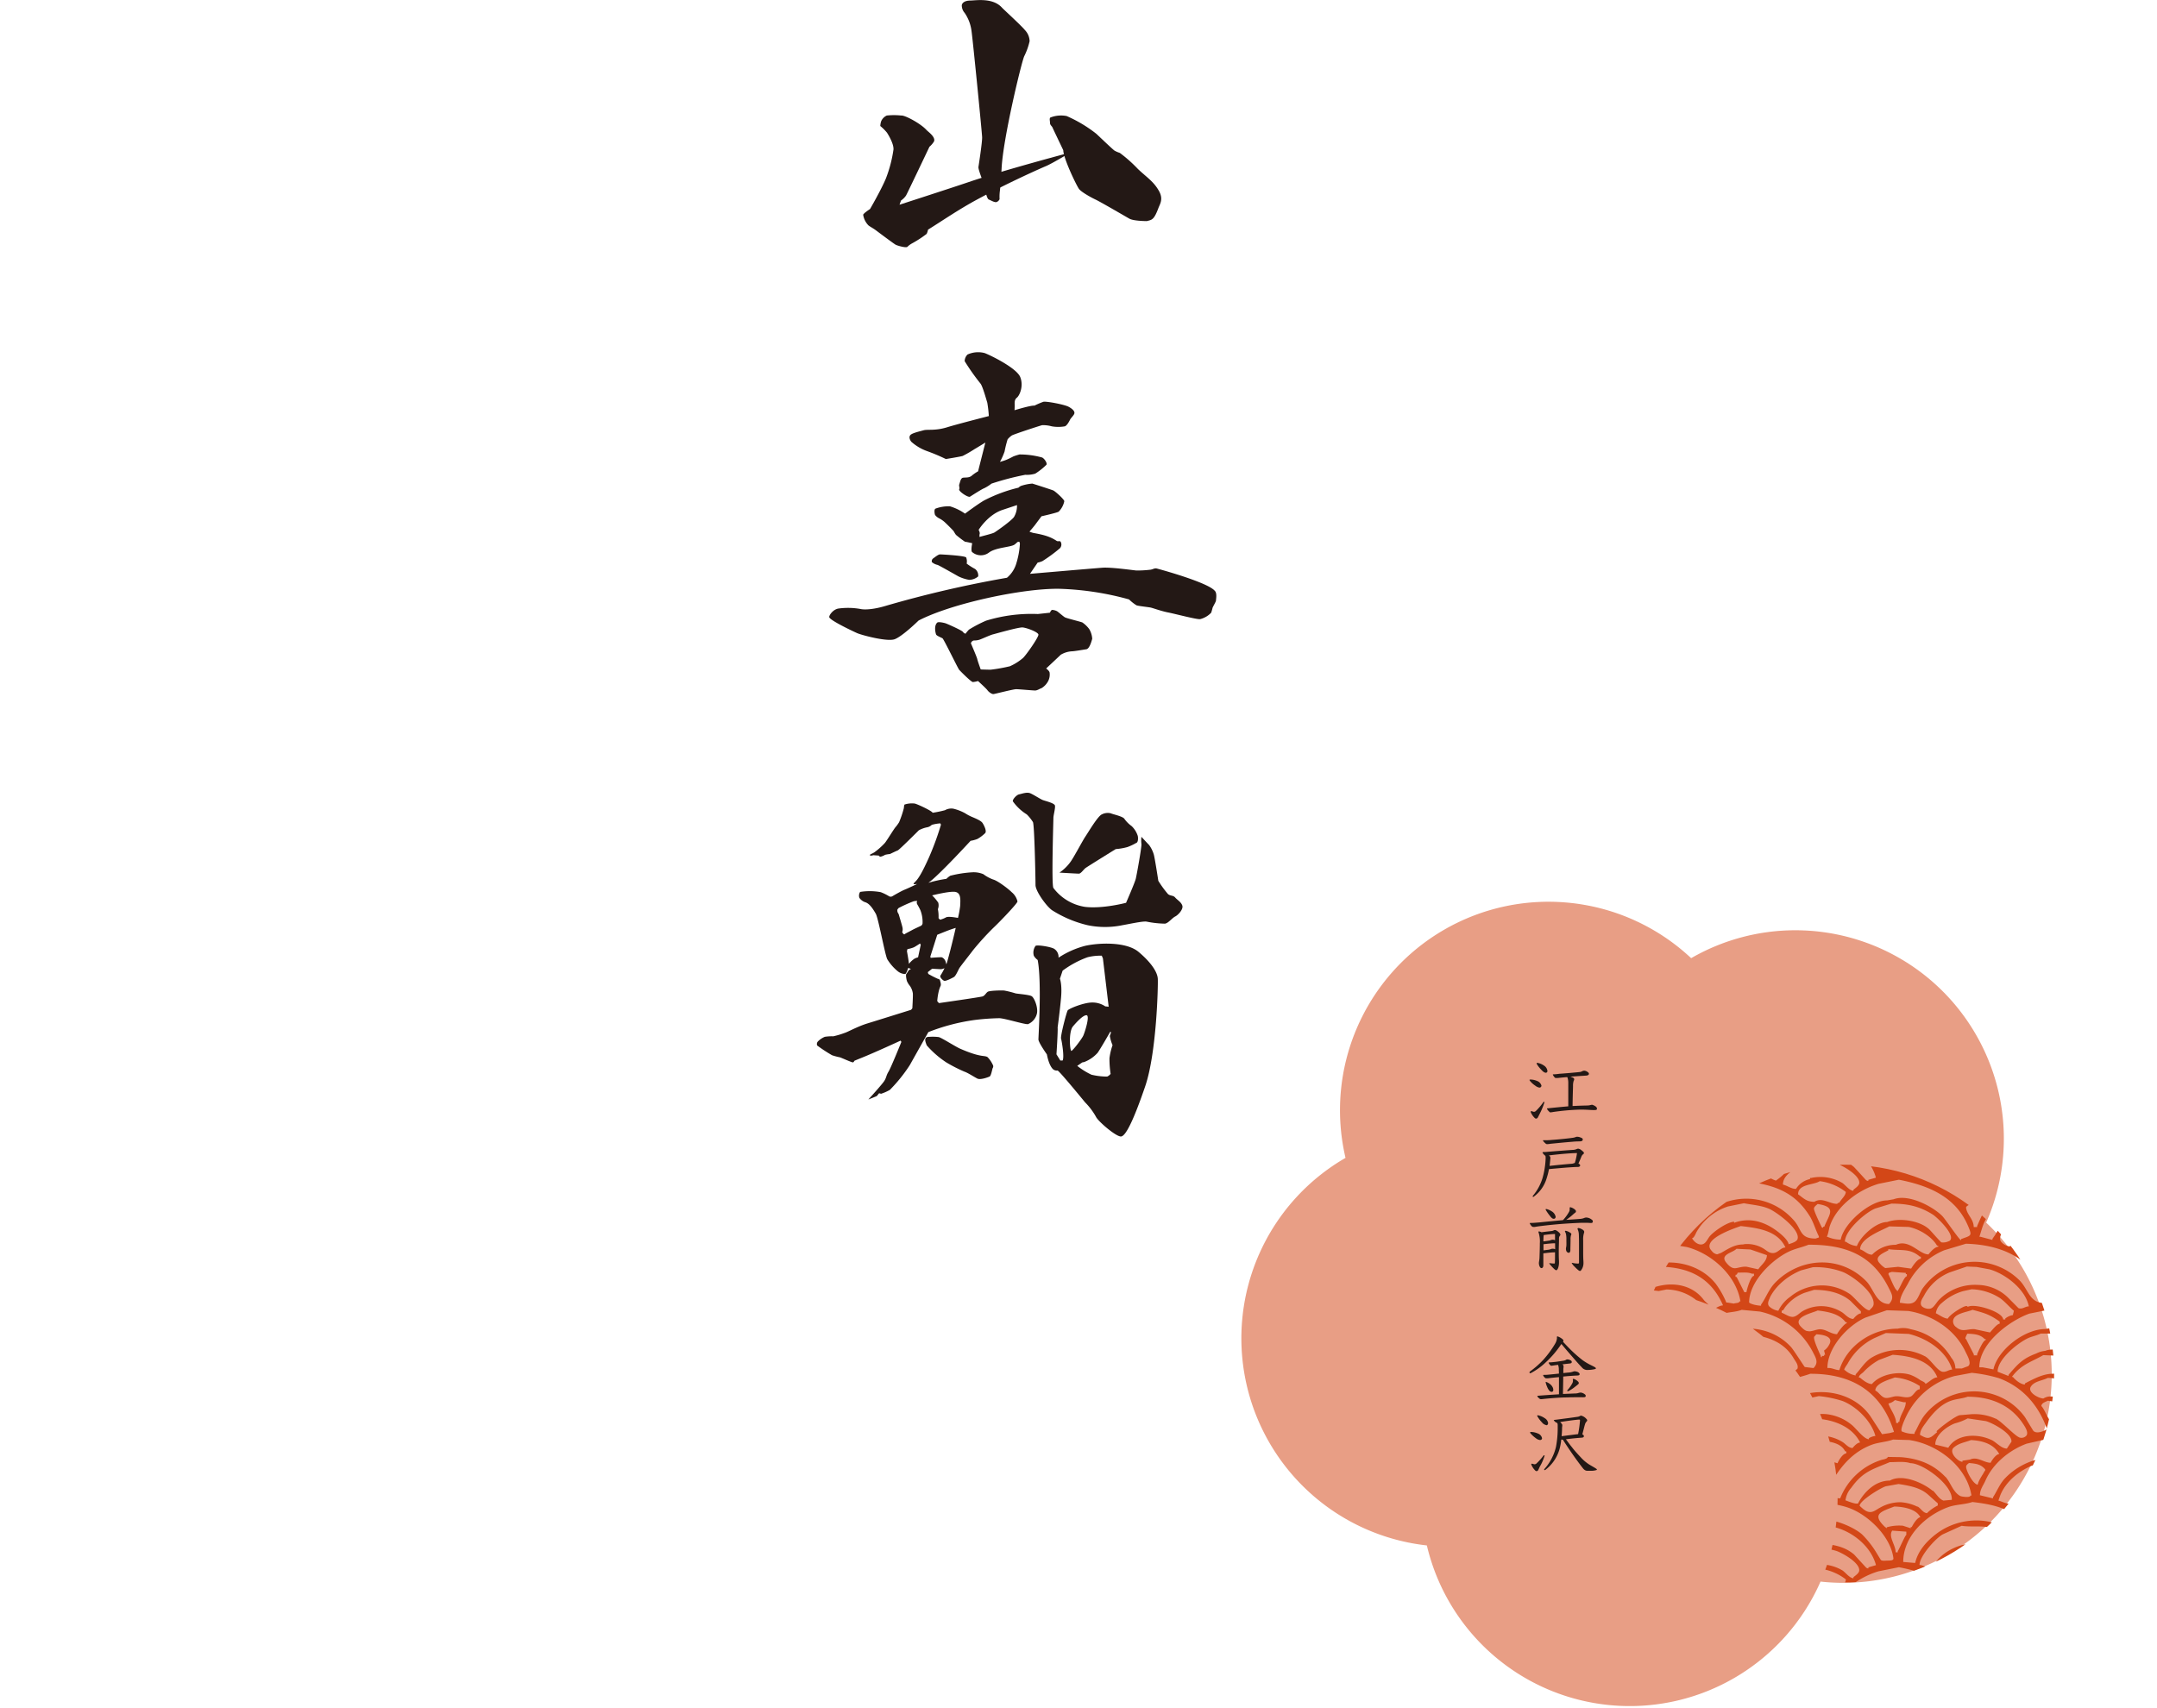
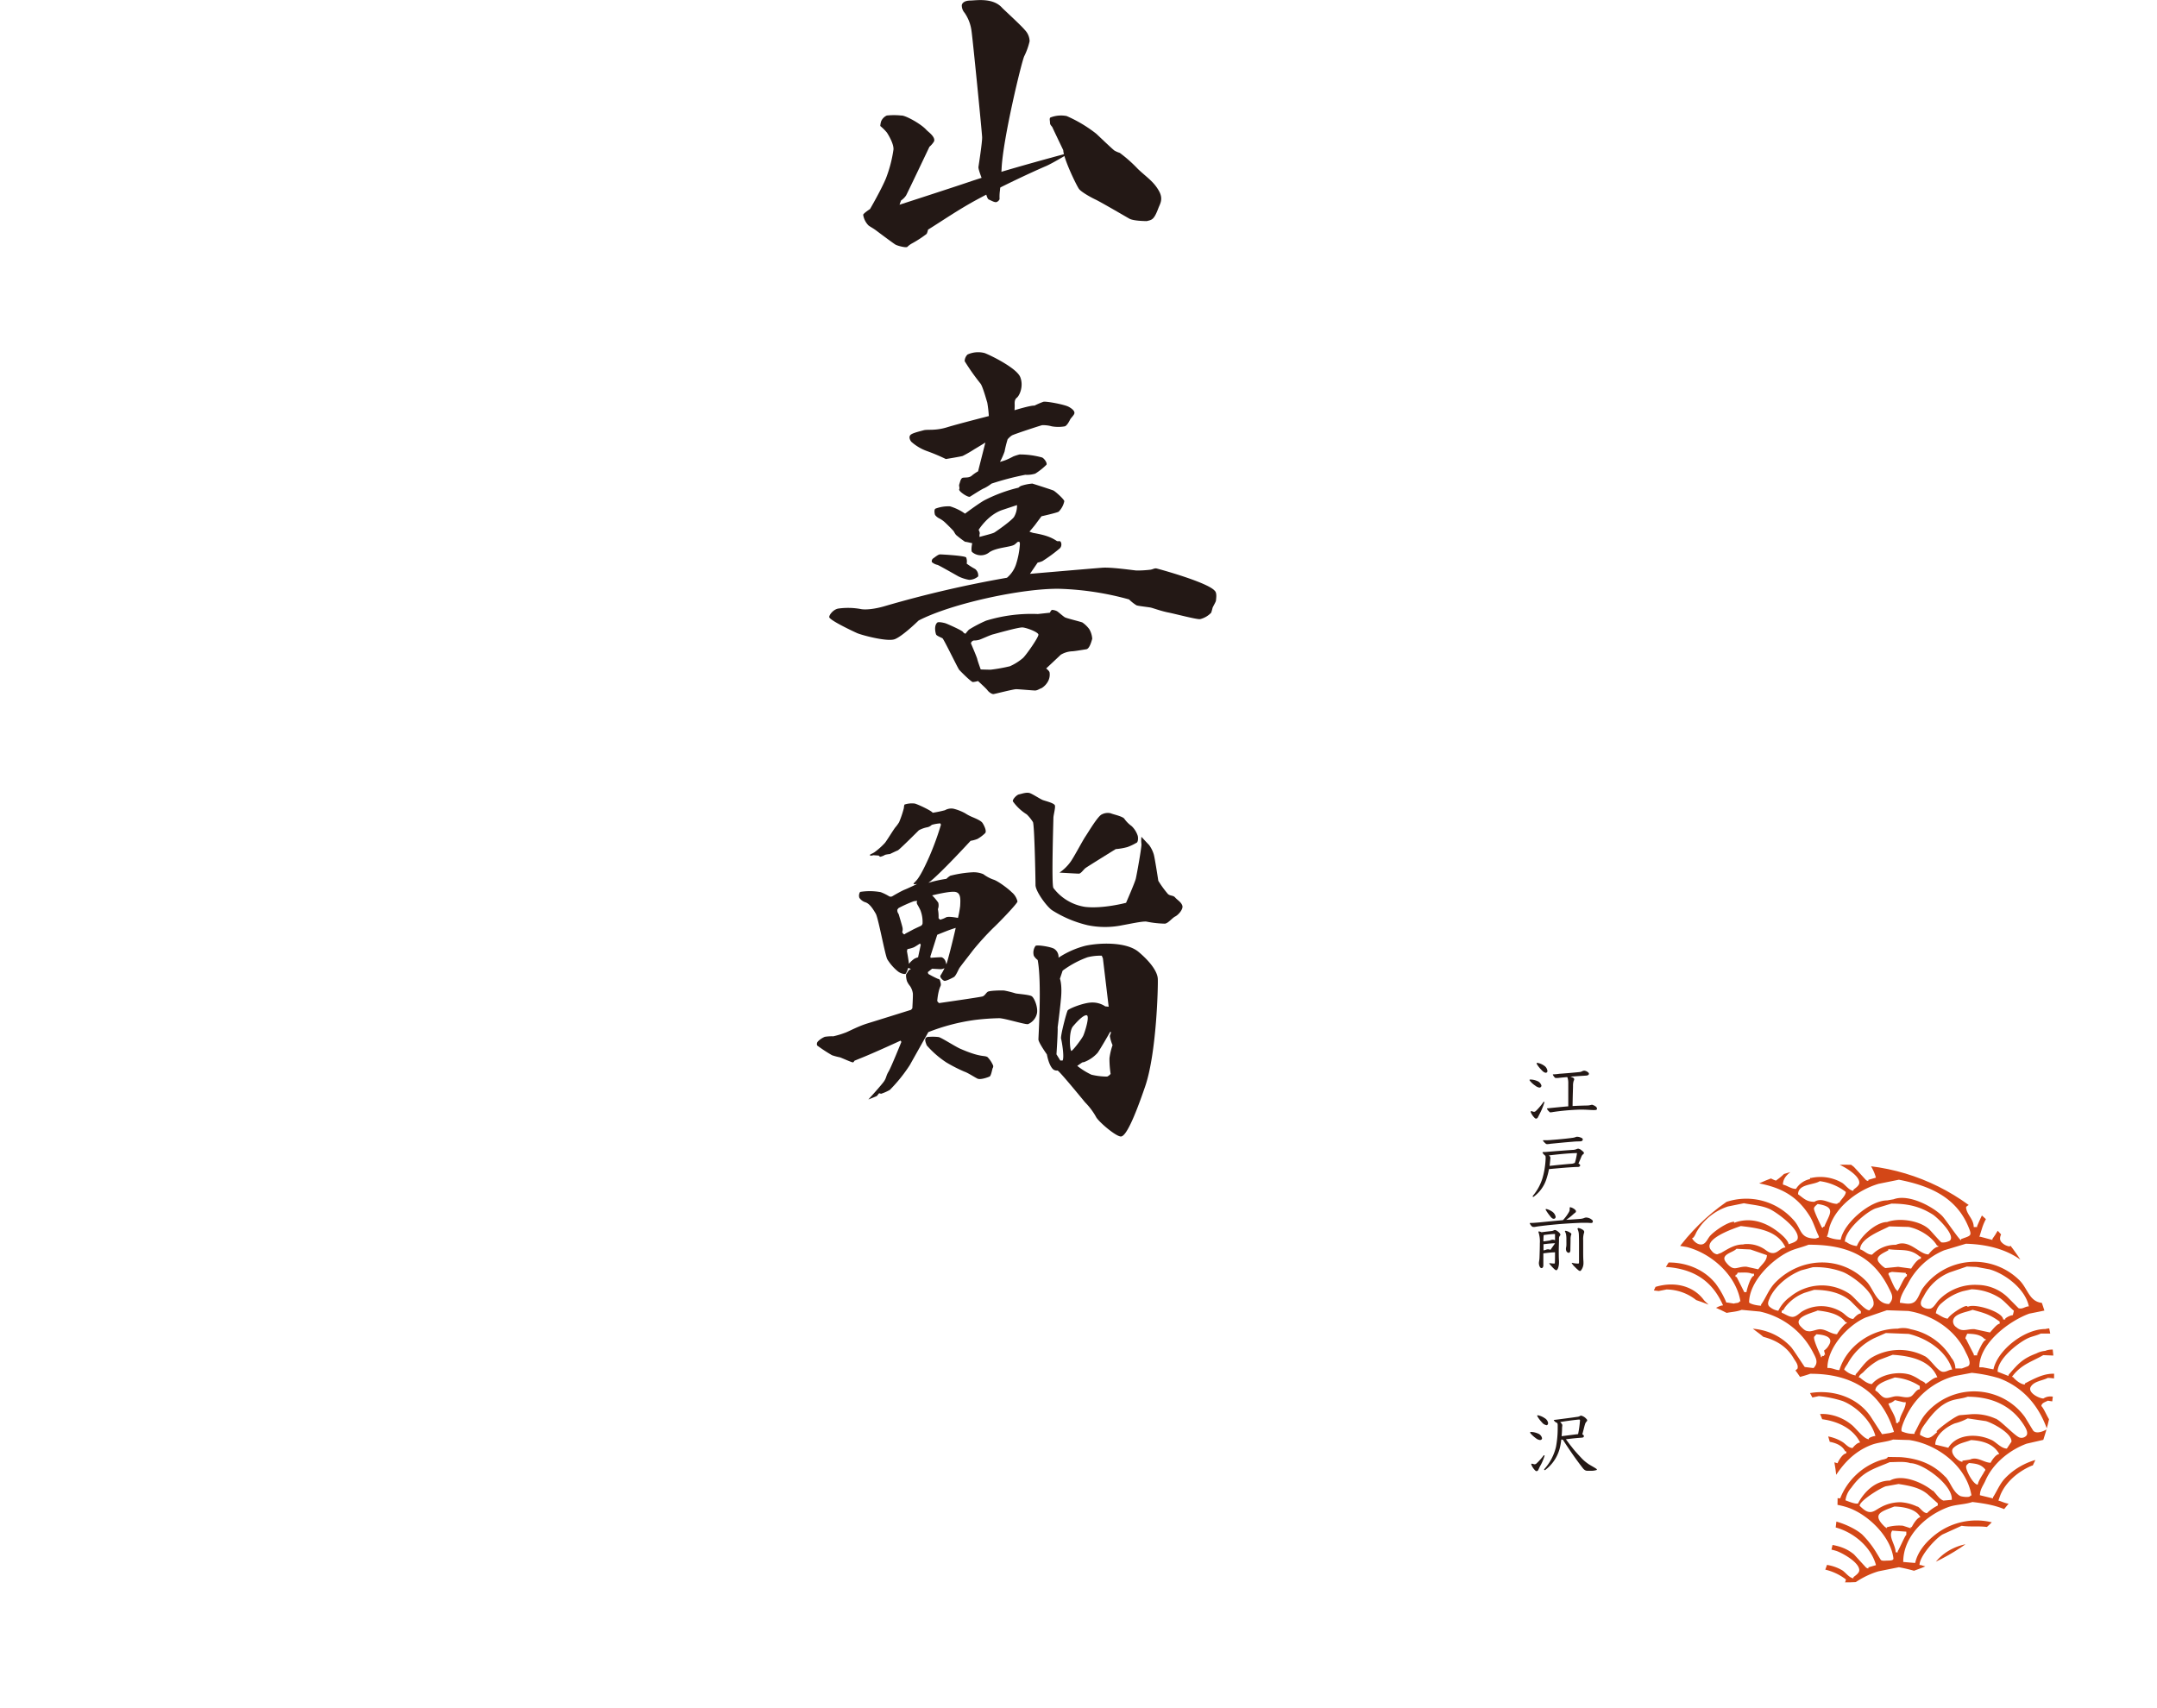
<svg xmlns="http://www.w3.org/2000/svg" viewBox="0 0 627.95 497.24">
  <defs>
    <style>.cls-1{fill:none;}.cls-2{fill:#e07e5c;opacity:0.75;}.cls-3{clip-path:url(#clip-path);}.cls-4{fill:#d34717;}.cls-5{fill:#231815;}</style>
    <clipPath id="clip-path">
      <path class="cls-1" d="M598,400a60.82,60.82,0,0,1-68,60.34s12.55-24.13-2.25-53.16-46.27-31.42-46.27-31.42A60.76,60.76,0,0,1,598,400Z" />
    </clipPath>
  </defs>
  <g id="レイヤー_2" data-name="レイヤー 2">
    <g id="レイヤー_1-2" data-name="レイヤー 1">
-       <path class="cls-2" d="M575.22,301.22A60.68,60.68,0,0,0,492.33,279l0,0v0a60.7,60.7,0,0,0-100.62,58.15A60.68,60.68,0,0,0,415.39,450,60.68,60.68,0,0,0,530,460.53,60.7,60.7,0,0,0,578.22,356,60.6,60.6,0,0,0,575.22,301.22Z" />
      <g class="cls-3">
        <path class="cls-4" d="M446.09,315V497.24H628V315Zm167.1,84.27c-1,0-2.07.51-3,.14-1.45-.62-2.36-2.43-3.52-3.45-2-1.71-8.44-3.88-11.24-2.62a7,7,0,0,0-2.61.76c-4,1.5-5.3,3-8.1,6.24,0,.11,0,.21,0,.32l-3.17-1.25c0-3.66,5.67-8.16,8.58-9.63,1.24-.64,2.76-.86,4-1.48,3.12,0,6.08-.05,8.74.85a18.44,18.44,0,0,1,10.25,9.17c.32,0,.22.09,0,.31ZM556.25,445l-2.27-.74a12.92,12.92,0,0,0-4.68.45V445l-.56-.4c-4-3.8-1-4.47,2.74-5.93,2.68.07,6.36.7,7.59,3.13-.91,0-2.2,2.17-2.51,2.85h-.31Zm-3.76,7h-.63c0-2.17-2.2-4.54-1-6.31l4.11.3v.95c-.29,0-2,4-2.5,4.75Zm5.74-13.27a13.13,13.13,0,0,0-4.9-1.31,11.84,11.84,0,0,0-5.87,1.5c-1,.49-2,1.46-3.19,1.35s-2.1-1.11-2.89-1.8c0-1.53,6.29-5.34,7.65-5.7,1.23-.21,2.45-.44,3.68-.66,3,.47,6.1,1,8.42,2.94,1,.9,2,1.8,3,2.69v.63a12.53,12.53,0,0,0-3.15,2.23C559.82,440.52,559.14,439.14,558.23,438.65Zm4.44-4.61c-2.74-2.31-8.82-5.08-12.49-3-4.11,0-7.28,3.09-9.12,6.36,0,1-3.35-.48-3.8-.61a6.75,6.75,0,0,1,1.67-3.64c3.43-4.8,6.2-5.36,11.23-7.48,2,0,4.28-.28,6,.3,3.69,0,12.43,6.43,12.05,10.67l-2.4.22C564.55,436.58,563.63,434.85,562.67,434Zm3.67-4.08c-3.52-3.72-7.85-5.35-13-5.75l-3.78-.06c0,.55-1.42.74-1.91.89a19.1,19.1,0,0,0-11.93,11.17,11.27,11.27,0,0,1-4.11-.93h-.31c0-.09,0-.2,0-.31.65,0,1.16-2.08,1.45-2.6,2.82-5.17,6.47-9.64,12.15-11.76,2-.74,4.23-.79,6.22-1.52l4.71.14c8.17,1.18,16.72,7.63,18.11,16.17h-.32c0,.7-2.58.34-3,.1C568.48,434.38,567.84,431.56,566.34,430Zm-54.48-22.69c-1.84,0-3.5-1.25-5.36-.29l-2.21.32H504c0-1.23-2-2.11-2.54-3.15l1.91-1.55c.94-.44,1.88-.87,2.81-1.32,1.77,0,8.22.72,8.23,2.81,0,.83-2,2.18-2.52,2.85Zm-5,.66,2.84.61h.63c0,.32,0,.63,0,.95-.84,0-1.25,3.37-2.54,3.64-.6.11-1.89-3-2.2-3.62C504.73,409.51,506.54,408.13,506.82,407.93Zm13-5.53c2.26-1.24,4.68-1.56,7.13-2.46,12.55-.06,20.91,5.56,24.39,16.94l-1.26.32-2.21.33-3.35-5.17c-5.93-8.68-19.79-9.42-27.09-2a21.79,21.79,0,0,0-4.3,6.42c0,.87-3.23.62-4.1.65C509,411.13,514.77,405.17,519.86,402.4Zm-7.17-22.29c-.86,0-2.9-.35-3.48-.93,0-6,6.47-12.31,11.41-14.74,1.92-.95,3.87-1.27,5.88-2.08,10.94-.05,18.56,3.1,23.28,12.43.94,1.87,1.79,3.08.16,4.83-3.75,0-4.46-4.43-6.63-6.64-7.42-7.59-19.1-7.06-26.4.31-2,2-2.7,4.38-4.23,6.51C512.68,379.9,512.69,380,512.69,380.11ZM506.79,357c5,.59,10.74,1.3,13,6.25-1.46,0-2.19,1.69-3.77,1.62-1.16-.06-1.8-.83-2.69-1.35a9.13,9.13,0,0,0-5.51-1.25l-.35.09c-2.55,0-4.43,1.32-6.4,2.44l-1.17.44a2.4,2.4,0,0,1-1.57-1C495,360.89,505.07,357.61,506.79,357Zm-9.16,3.13c-.57.72-1,1.9-2,2.18-1.25.33-2.52-.8-3.05-1.77.59,0,1.08-1.38,1.34-1.85a16.37,16.37,0,0,1,9.14-7.39l4.63-.94c2.65.51,5.18.64,7.51,1.7,2,.92,9,5.93,8.1,8.75-.29.83-1.87,1.23-2.61,1.49,0-.79-1.29-2.1-1.84-2.59-3.8-3.42-8.74-5.62-14-3.65,0-.1,0-.21,0-.31C503,355.74,498.81,358.58,497.63,360.12ZM502,366.3c.2-1.31,2.73-1.77,3.53-2.68,1.35.08,2.71.14,4.06.2l4.79,1.66c0,1.76-1.63,2.78-2.51,4.12l-3.48-.77c-2.76-.08-3.45,1.53-5.59-.88C502.45,367.54,501.92,366.92,502,366.3Zm3.25,4.9c.46,0,.44-.23.63-.63,1.31,0,3-.19,4.11.3h.63v.64c-.93,0-2.05,3.82-2.19,4.74h-.63c-.74-1.47-1.48-2.95-2.23-4.41C505.07,371.84,505.27,371.64,505.27,371.2Zm34.31-24.47c-1.14,0-2.37-1.76-3.3-2.33a12.57,12.57,0,0,0-9-1.4h-.32v.32a6.38,6.38,0,0,0-4.09,2.86c-1.43,0-2.48-.95-3.8-1.25,0-4,6.47-5.75,9.13-7a19.37,19.37,0,0,1,6.53.87c1.65.59,6.71,3.34,6.57,5.66-.06.81-1.12,1.48-1.69,1.95Zm-9.8-2.8a15.71,15.71,0,0,1,7.59,3.13c0,1.09-1.45,2.23-1.88,3.16-.42,0-.44.09-.63.32-2.28,0-4.33-2-6.64-.6-2.3,0-3.08-1-4.74-2.19C523.46,344.7,528,345.1,529.78,343.93Zm-1.69,8c.08-.6.65-.94,1.08-1.35,5.69.88,3.39,3,1.93,6.62h-.32c0,.11,0,.21,0,.32l-.4-.14C530,356.61,528,352.56,528.09,351.92Zm69.73,24.54h-1c0-2.2-2.67-3.7-1.61-6l4.42,0v.32H600c0,1.16-1.86,3.59-2.19,5.06C597.81,376.05,597.81,376.25,597.82,376.46Zm-.06-7.68c-1.44-.12-3.11,1-4.46.28l-2.48-2c0-1.81,3.23-2.71,4.41-3.49,3.47.32,5.73.59,8.53,2.17,0,1.46-2,2.56-2.51,3.8Zm-1.32-6.57c-2.22.42-6.65,3.17-8.41,2.45-.54-.37-1.1-.73-1.64-1.09h-.32v-.63s3.37-3.3,3.9-3.62c1.81-1.15,3.73-1.58,5.74-2.38l.12-.05,4,.22c3.77.58,6,2.88,8.92,5.09,0,.62-.46,1-.87,1.36a4.24,4.24,0,0,1-1.78,1.12,2.77,2.77,0,0,1-2-.35C601.91,363.05,599.45,361.62,596.44,362.21Zm9.46-4.67c-7.64-4.61-16.43-1.83-20.78,5.4a3.94,3.94,0,0,1-2.33-1.16c-1-.95-.31-2.28.24-3.17a16.4,16.4,0,0,1,9-7.27l4.38-1.08c6,.54,13,2.62,15.82,8.45.33.69.92,1.69.24,2.43-1,1.05-2.07.54-3-.3ZM592,370.47c.79,1.36,1.58,2.73,2.37,4.08s1.86,3.26.76,4.86c-4.46,0-4.64-4.22-7.41-6.8A18.59,18.59,0,0,0,559.84,375c-.88,1.13-1.4,3.41-2.63,4.18s-2.83.28-4.11.16c0-1.88,1.47-4,2.31-5.5A21,21,0,0,1,566,364.05l6.32-1.9C579.9,362.35,587.39,364.55,592,370.47Zm-8.22,13.73h-.63c0-2.16-8-4.7-10.12-3.74h-.32c0-.93-4.9,2.06-5.66,3.49-1.09,0-2.53-1.11-3.48-1.56a4.62,4.62,0,0,1,1.75-3,15.83,15.83,0,0,1,6.08-3.41l2.55-.57a16.1,16.1,0,0,1,8.41,2.65c1.46,1.08,2.55,2.45,3.93,3.61-.09.42-.2.83-.3,1.26a4.73,4.73,0,0,0-2.21,1Zm-8.16,10.46h-1v-.32s-2-3.84-2.23-4.41c-.56,0,.16-1.15.31-1.58,1.9.05,3.83.18,5.06,1.56.41,0,.31-.11.32.31-.76,0-2.18,3.42-2.51,4.12Zm-23,19.69H552c0-1.93-1.68-3.94-2.24-5.67a3.92,3.92,0,0,0,1.89-1c.85.22,1.69.42,2.53.62h.63c0,2-1.69,3.59-1.86,5.69h-.32Zm-.66-7.79c-1.12.06-2.49.84-3.53.34s-1.49-1.53-2.48-2c0-2.18,4.24-3.22,5.66-3.81a15.74,15.74,0,0,1,7.28,2.49v.95c-1.08,0-1.77,1.77-2.69,2.14C554.82,407.2,553.45,406.48,552,406.56Zm4-6.3c-3.59-1.08-8.72,0-11,2.75-1.2,0-2.63-1.15-3.48-1.87h-.32c0-.71.82-1.16,1.28-1.57A18.29,18.29,0,0,1,547,396l4-1.51c5.06.32,11,1.55,13,6.57-1.17,0-2.43,1.44-3.47,1.91,0-.49-1.12-.87-1.49-1.1A12.63,12.63,0,0,0,556,400.26Zm4.35-5.38a15.88,15.88,0,0,0-15.53.48c-1.93,1.25-3.07,3.23-4.56,4.83v.32a6.31,6.31,0,0,1-3.16-1.57c-.57,0,.63-1.5.86-1.93a17.65,17.65,0,0,1,7.73-7.37l3.36-1.49,6.65.26c5.27,1.25,11,4.92,12.66,10.39-1,0-1.69.79-2.8.63C564,399.2,562,395.74,560.34,394.88Zm7.86.63a17.78,17.78,0,0,0-11.88-8.45,7,7,0,0,0-3.81-.18c-7.62,0-14.86,5.06-17,12.07-1.17,0-2.1-.72-3.48-.61,0-5.95,5.89-12.4,11.09-14.69l6.2-2.13,6.26.21c7,1.13,13.62,5.39,16.67,11.92.35.76,2,3.49.66,4.18l-1.72.64h-1.9A4.9,4.9,0,0,0,568.2,395.51Zm-18.44-31.46v-.32c3.78.52,6.26-.34,9.17,2.18h.31c0,.21,0,.42,0,.62-1,0-2.37,2.11-2.83,2.86l-3.79-.52-3.74.37a6,6,0,0,1-1.63-1.4C545.38,365.91,548.33,364.86,549.76,364.05ZM545,365.34c-1.4,0-2.26-1.18-3.48-1.56,0-3.26,6.39-5.53,8.49-6.68l5.65.16c2.95.58,6.63,2.68,8.27,5.46.42,0,.32-.11.32.32-.95,0-2.27,1.5-2.83,2.22-2.69,0-5.56-4.57-9.48-2.8A9.55,9.55,0,0,0,545,365.34Zm5.71,5,4.11.3V371h.31c0,.22,0,.42,0,.63-.79,0-2.08,3.67-2.83,4.43v-.32c-.64,0-2.12-4-2.54-4.72C549.79,370.46,550.32,370.54,550.74,370.36Zm24.14,16.69c-2.16-.13-3.55,1-5.34-.58a2.07,2.07,0,0,1-.93-1.59c-.1-2.42,4.13-2.77,5.66-3.47,3.49.93,4.94,1.32,7.91,3.43v.63c-.79,0-2.29,2-2.83,2.54Zm9.61-9.31a12.91,12.91,0,0,0-8.69-3.58,14.64,14.64,0,0,0-11.21,4.27c-.74.69-1.51,2.29-2.47,2.6s-2.52-.24-2.81-1c-.36-1,.45-2,.85-2.75a14.68,14.68,0,0,1,7.46-6.76l5-1.71,2.83.12,3.74.69c4.62,1.28,10.48,5.76,11.48,10.79-1.09,0-1.85.92-3,.53Zm-17.14-16.31a3.75,3.75,0,0,1-2.13.34c-.18,0-2.9-3.14-3.38-3.62-2.59-2.67-8.75-3.67-12.43-2.3-3.22,0-7.73,4.16-8.81,7a6.47,6.47,0,0,1-3.16-1.25h-.32c0-3.33,6-8.56,8.85-9.69l4.68-1.42c4.91,0,8.32.85,12,3.15C564,354.46,569.93,360.21,567.35,361.43Zm-52.1,16.48c1.77-3.67,5.53-6.57,9.17-8l3.37-.9a22.38,22.38,0,0,1,8.76,1.4c2.7,1.09,9.43,6,8.91,9.51-.12.73-.77,1.1-1.19,1.64-1.49,0-4.41-3.92-5.86-4.84a14.46,14.46,0,0,0-17.19.89,10.66,10.66,0,0,0-3.48,4.08,4.93,4.93,0,0,1-2.43-1.08C514.31,379.88,514.85,378.73,515.25,377.91Zm4.27,3a12.84,12.84,0,0,1,5.86-4.45l2.76-.86c4.07,0,7.78.83,10.63,3.24q1.49,1.51,3,3v.63c-.77,0-1.73,1-2.2,1.59-1.33,0-2.23-1.21-3.19-1.87a11.42,11.42,0,0,0-5.05-1.79,10.9,10.9,0,0,0-6.51,1.39c-.88.51-1.84,1.68-2.94,1.68s-2.1-.82-3.16-1.21c0-.2,0-.42,0-.63C519.14,381.66,519.22,381.27,519.52,380.93Zm9.59.69c3.07.37,6.34.92,8.23,3.43.42,0,.31-.11.32.31-.65,0-2.56,2.56-2.83,3.17-1.62,0-3.05-1.32-4.75-1.43-1.27-.08-2.66.84-3.78.53-.73,0-1.47-.78-1.93-1.24C521.54,383.58,527.55,382.33,529.11,381.62Zm-1,7.73.71-.79c2,.11,5.24.67,3.61,3.22a4.36,4.36,0,0,1-1.38,1.51c.11.42.21.84.32,1.26-.42,0-.31-.11-.31.32h-.63v.32h-.32v-.32S527.89,390.25,528.12,389.35Zm-13.68,28.33c0-2.27,3.85-6.53,5.68-7.88l4.41-2.16,5-1.08a33.18,33.18,0,0,1,6.88,1.41c4.1,1.59,8.46,5.88,9.6,10.2a4.51,4.51,0,0,0-1.89.64v.31c-1.46,0-3.83-3.27-5-4.18a13.91,13.91,0,0,0-7.73-3.16A15.26,15.26,0,0,0,520,416c-.78.73-1.61,2.42-2.6,2.75s-2.24-.35-3-.75h-.32C514.12,417.57,514,417.68,514.44,417.68Zm11.42-3.62,3.71-.87c4.83.42,9.81,2.48,12,6.89-.8,0-1.73,1-2.21,1.59-1.19,0-2-1.18-2.94-1.76-2.44-1.53-6.15-2.4-9.07-1.34v-.32c-1.35,0-4.19,2.35-5,3.5-1.24,0-2.28-1.24-3.48-1.56C518.86,417.7,523.89,414.68,525.86,414.06Zm-2.1,8.35c.19-2,3.53-2.21,4.9-2.9,3,.07,7.18.34,8.54,3.12.51,0,.31.18.32.63-1,0-2.26,2.08-2.52,2.85l-4.49-1.31c-2.32-.39-4.09.87-6-.83A1.84,1.84,0,0,1,523.76,422.41Zm5.56,3.41a13.71,13.71,0,0,1,3.79,1.56c0,1.71-1.7,3.45-2.18,5.07-.74,0-2.57-4-3.5-4.73v-1A3.42,3.42,0,0,0,529.32,425.82ZM572.39,427c.07-.49.48-.7.82-1,2.13.19,3.46.36,4.74,1.87,0,.42-.05.37-.31.64,0,.34-1.68,2.44-1.87,3.8C574.4,432.25,572.23,428,572.39,427Zm1.13-2c-.73.12-1.47.22-2.21.33v.32c-1.25,0-4.07-2.75-2.56-4.11s3.23-1.51,5.06-2.22c3.41.19,6.57,1.12,8.23,4.07-.93,0-2.19,1.81-2.52,2.54C577.54,425.91,575.62,424,573.52,425Zm6.27-5.69c-4-1.94-10.1-1.9-12.6,2.25l-3.79-.93c0-2.85,3.43-5.3,5.71-6.17a16.25,16.25,0,0,0,3.72-1.45l5.31.79c1.82.49,7.65,3.54,7.44,6-.45.67-.9,1.34-1.34,2C582.63,421.79,581.14,419.94,579.79,419.29Zm1.18-6.22a14.79,14.79,0,0,0-7.19-1.29l-3.16.27c-1.08,0-6.08,3.74-6.92,4.77.62,0-.09.43-.32.64-1.78,1.63-2.38,1.47-4.42.33,0-1.35,1-2.58,1.74-3.59,1.89-2.64,4.26-5.35,7.42-6.4,1.48-.5,3.17-.57,4.69-1.12,6.92,0,12.67,2.5,16.26,8.05.46.71,1.47,2.23.93,3.18a1.88,1.88,0,0,1-1.92.69C586.79,418.38,582.81,413.94,581,413.07Zm8.54-.45a18,18,0,0,0-9.53-6.73,18.47,18.47,0,0,0-19.6,6.05c-1.32,1.62-2,3.49-3,5.22v.32a8.07,8.07,0,0,1-3.47-.61c-1.17,0,.83-4.08,1.05-4.53a22,22,0,0,1,14-11.67l5.06-.95a42.23,42.23,0,0,1,7.89,1.55c6.94,2.57,11.55,7.88,14,14.77.33,0-2.83,1.89-4,.52Zm4.78-3.2c0-.94,1.26-1.23,1.89-1.59a15.84,15.84,0,0,0,3.47.3c0,2.21-1.79,3.86-2.18,6C596.51,414.14,595.26,410.32,594.29,409.42Zm.62-2.22c-1.31,0-4.71-1.76-3.71-3.42s3.36-1.74,4.95-2.58a13.62,13.62,0,0,1,7.59,2.49v.63c-.79,0-2.38,2.2-2.83,2.85C598.71,407.19,597,405.91,594.91,407.2Zm8.58-5.56c-5.71-3-8.88-1.51-14,1.17v.31c-1.19,0-2.79-1.33-3.48-2.19-.27,0-.34,0-.17-.21,2.7-3.51,5.51-4.15,9-6.15l3.46.14c4.17.38,8.49,2.37,10.47,6.12-.57,0-2.84,1.84-3.47,2.22C605.31,402.44,604,401.89,603.49,401.64ZM611,392.5a17,17,0,0,0-12.1-5.63,9.17,9.17,0,0,0-3.47.12c-6,0-13.83,6-15.1,11.75l-3.17-.61h-.94c0-7.05,8.83-13.57,14.57-15.63,2-.39,3.91-.79,5.87-1.2,2.33.56,4.58.38,6.86,1.16A24.84,24.84,0,0,1,617,393.06l1.89,4.24c0,.35-.09.4-.32.64,0,.57-2,.25-2.51.19C613.6,397.77,612.57,394.13,611,392.5Zm-21.24-47.27,5.67-1.6c9.44.54,18,4,22.08,12.56.75,1.57,1.72,3.37-.21,4.39v.32h-2.21c0-.86-1.11-1.9-1.49-2.6a18.09,18.09,0,0,0-19.4-9c0,.42.1.32-.32.32,0-.48-.2-.32-.63-.31,0,.49-1.09.56-1.56.72-4.77,1.52-8.36,5.3-10.85,9.55-.26.38-.54.77-.8,1.16v.31l-3.48-.93h-.31c.24-.77.47-1.54.72-2.31C578.78,351.67,584.38,347.88,589.78,345.23Zm-15.45,5.13a11.27,11.27,0,0,0,3.79,1.24c0,.22,0,.43,0,.64-.51,0-2.17,4-2.51,4.75v.31h-1c0-2.35-2-3.55-2.23-5.68C572.44,351,573.84,350.64,574.33,350.36Zm-21.5-6.85c8.51,1.66,16.29,4.81,20,13.16,1.46,3.35,1.12,3-1.89,4.13v.32c-.51,0-4.54-6.11-5.55-7.11-2.75-2.73-9.76-6.45-14.08-4.81l-1.89.33c-5,0-12.63,6.63-13.53,11.43a9.72,9.72,0,0,1-4.1-.93c.34,0,.69-2.27.85-2.78,1.92-6.1,8.51-10.86,14.3-12.55Zm-37.36-3.36c2.35-3.52,4.07-5.55,8-7.34l4.31-1.5c1.74.33,3.63,0,5.36.33,5.69,1.09,11.44,5.49,13,11.27l-2.21.64c0,.12,0,.21,0,.32a1.11,1.11,0,0,1-.7-.28c-1.15-1.26-2.31-2.53-3.47-3.78-3.29-2.75-6.7-2.84-11-3.45,0,.11,0,.21,0,.32L526,337a5.43,5.43,0,0,0-2.24,1.24,22.11,22.11,0,0,0-3.3,2.4,16.53,16.53,0,0,1-3.28,3c0,.46-2-.74-2.53-.94v-.31C514.16,342.43,515.15,340.62,515.47,340.15Zm-26.85,16c2.27-5.43,7.61-9.08,12.73-11.18l5.06-1.27c9.09,1.12,15.78,2.62,20.67,10.76,1,1.77,1.52,3.7,2.45,5.55,0,.11,0,.21,0,.32l-.95.31c-4.81,0-3.92-2.78-6.52-5.51a18.35,18.35,0,0,0-28.15,1c-.68.92-2.3,3.83-3.16,4.26s-2.21.14-3.22.12v-.32C486.72,360.24,488.39,356.72,488.62,356.18Zm-20.14,23.19c0,.56-3.1.33-3.79.33,0-.1,0-.21,0-.32-.66,0,.5-3.71.83-4.32A23.18,23.18,0,0,1,479.8,363l4.38-1c2.3.37,4.59.73,6.88,1.11,7.14,1.84,14.39,8.19,15.62,15.84h-.31c0,.55-1.15.41-1.58.63l-1.9-.3h-.31a26.28,26.28,0,0,0-3.1-5.49c-6.25-7.81-19-8.14-26.07-1.42-2,1.89-4.21,4.29-4.62,7.07Zm4.43,2.5h-.32c0-.95-2.23-.89-2.3-2.82-.05-1.08.93-2.2,1.52-3a17.28,17.28,0,0,1,7.09-5.83l3.74-1.36c9.17,0,15.51,3.27,19,11.28-1.08,0-2.3,1-3.46,1.28,0-1.23-1.49-2-2.16-2.89-5.81-7.73-18.7-4.63-22.79,3h-.31Zm3.11,1.26a3.67,3.67,0,0,1-1.54-1.58c.47,0,.48-.3.67-.61,1.56-2.7,4.44-4.14,7.27-4.89l2.77-.55a14.14,14.14,0,0,1,10.55,4.94c.41.48,1.26,1.14.89,1.88a3.49,3.49,0,0,1-1.95,1.25c-.81.24-1.45-.32-2-.73-2.51-1.87-6.05-3.33-9.6-2.38C480.82,381.06,478.22,384.38,476,383.13ZM478.6,385v-.63s4.61-2.47,4.73-2.55l4.07.13c1.09.16,5.53,1.82,5.11,3.41-.73,1-1.47,2-2.2,3.06-1.7,0-3.18-1.88-5.06-1.24l-3.67.18C480.59,386.58,479.6,385.78,478.6,385Zm7.32,10.08h-.32c0-2.11-2.75-3.94-2.24-6,0-.53.19-.32.63-.32v-.32c6.41.17,3.81,2.67,2.24,6.31h-.32C485.92,394.87,485.92,395,485.92,395.08Zm1.59,2.83c-.81,0,.67-3.8.93-4.23a24,24,0,0,1,13-11.07c1.78-.62,3.84-.51,5.59-1.21l5.31.5a22.89,22.89,0,0,1,15.36,11.67c.89,1.75,1.87,3.14.25,4.79l-2.53-.31c-.09,0-3.27-5-4-5.81-5.71-6.22-15-6.92-22.22-2.87-3.34,1.86-7,5.29-7.87,9.15A8.07,8.07,0,0,1,487.51,397.91Zm5.06,1.24h-.32v-.63c.55,0,.83-1.09,1-1.54a19.28,19.28,0,0,1,6.27-6.53l4.95-2.09c7.13,0,14.17,1.06,17.72,7.18.47.81,1.45,1.88,1.09,3l-.83.72a2.14,2.14,0,0,1-1.73.22c-1.09-.54-1.73-1.85-2.63-2.64-3-2.62-8.68-5.25-13-3.07l-2.84.32c0,.48-.13.35-.49.56-2.55,1.38-4.1,3.29-6.11,5.47v.32A6.51,6.51,0,0,1,492.57,399.15Zm4.11,2.19c0-1.54,4.73-5,6-5.53s2.95-.56,4.35-1.15c4.4.11,8.25,1.13,11.09,4.34.37.41,1.15,1.33.62,2a3.86,3.86,0,0,1-2.81,1.47c-1.4-.07-2.58-1.28-3.85-1.76-3.84-1.48-9.05-.79-11.64,2.54-1.09,0-2.64-1.3-3.48-1.88Zm.49,37.57c0-4,7.09-5.75,9.76-7,4.27.94,8.62,1,11.46,4.63.32.4,1,1.14.58,1.75a3.7,3.7,0,0,1-3.09,1.69l-3.59-1.74c-3.9-1.57-8.85-.79-11.64,2.23C499.31,440.48,498.22,439.5,497.17,438.91Zm5.55,3.93c-2-2.39,3-3.36,4.24-4.28,3.09.17,5.11,1.22,7.59,2.49v.63c-.17,0-2.22,2.43-2.83,2.85v.32l-3.18-.78c-1.61-.1-3.18.6-4.71.81.1-.41.2-.83.31-1.26A2.15,2.15,0,0,1,502.72,442.84Zm4.93,8.65c0-2.88-3.79-4,0-6l2.84.62c0,.31,0,.63,0,.95-.64,0-1.72,3.37-2.19,4.11v.31Zm2.22,3.47v-.32c-1.31,0,.37-4.3.64-4.73,3.71-6,7-9.56,13.92-11.82,1.55-.29,3.09-.6,4.62-.9,3.19.63,6.24.82,9.17,1.87,5.71,2.06,12.28,8.4,13,14.76,0,.67-1.27.57-1.89.6s-1.38.13-1.78-.19l-1.17-1.92a27.83,27.83,0,0,0-4.25-5.48c-2.57-2.32-9.19-5.07-13.06-4.27h-.63v.32h-.63c0-.36-2.24.5-2.84.67-6.56,1.81-8.83,6.19-12.26,11.4v.31C511.77,455.27,511,454.74,509.87,455Zm7.27,1.55c0,.46-2-.74-2.53-.94v-.31c-.45,0,.54-1.81.86-2.28,2.35-3.52,4.07-5.55,8-7.34l4.31-1.5c1.74.33,3.63,0,5.36.33,5.69,1.09,11.44,5.49,13,11.27l-2.21.64c0,.11,0,.21,0,.32a1.11,1.11,0,0,1-.7-.28l-3.47-3.79c-3.29-2.75-6.7-2.83-11-3.44,0,.11,0,.21,0,.32-.95.11-1.9.21-2.84.33-.69,0-1.76.87-2.24,1.23a22,22,0,0,0-3.3,2.39A16.29,16.29,0,0,1,517.14,456.51Zm1.9,1.25c0-4,6.47-5.75,9.13-7a19.37,19.37,0,0,1,6.53.87c1.65.59,6.71,3.34,6.57,5.67-.06.8-1.12,1.47-1.69,1.93v.32c-1.14,0-2.37-1.77-3.3-2.33a12.57,12.57,0,0,0-9-1.4h-.32v.32a6.38,6.38,0,0,0-4.09,2.86C521.41,459,520.36,458.06,519,457.76Zm10.74-1a15.71,15.71,0,0,1,7.59,3.13c0,1.09-1.45,2.23-1.88,3.16-.42,0-.44.09-.63.32-2.28,0-4.33-2-6.64-.6-2.3,0-3.08-1-4.74-2.19C523.46,457.53,528,457.93,529.78,456.76Zm1,13.58-.4-.14c-.39-.76-2.41-4.81-2.3-5.46s.65-.93,1.08-1.34c5.69.88,3.39,3,1.93,6.62h-.32C530.79,470.13,530.79,470.23,530.79,470.34Zm40.11,3.29v.31c-.51,0-4.54-6.11-5.55-7.1-2.75-2.73-9.76-6.45-14.08-4.81l-1.89.33c-5,0-12.63,6.63-13.53,11.43a9.72,9.72,0,0,1-4.1-.93c.34,0,.69-2.27.85-2.78,1.92-6.11,8.51-10.86,14.3-12.55l5.93-1.19c8.51,1.66,16.29,4.81,20,13.16C574.25,472.85,573.91,472.53,570.9,473.63Zm4.72-3.81v.31h-1c0-2.35-2-3.54-2.23-5.67,0-.64,1.4-1,1.89-1.27a11.27,11.27,0,0,0,3.79,1.24c0,.22,0,.43,0,.64C577.62,465.07,576,469.1,575.62,469.82Zm3.76-6c-.79,0-1.59-.8-2.3-1a12.46,12.46,0,0,0-4-.51h-.31c0,.56-1.09.51-1.58.64-1.09,0-2.72-2-3.17-2.83.74-.64,1.46-1.29,2.19-1.93a12.36,12.36,0,0,1,2.85-.93c.42,0,.31.09.31-.32l4.39.45c1.75.41,3,1.64,4.47,2.67v.63C581.26,460.63,579.83,463,579.38,463.8Zm6.92-6.35c0,.43-.07.36-.37.53a4.45,4.45,0,0,1-2.43,1c-1.29-.12-2.42-1.78-3.59-2.3-3.83-1.71-10.57-1.84-12.86,2.46a6.38,6.38,0,0,1-3.17-1.57h-.32v-.62c.49,0,.54-.54.74-.9,2-3.65,5.56-3.38,8.39-5.46,5.42.14,10.85,1.89,13.61,6.56C586.61,457.13,586.52,457.22,586.3,457.45Zm1.67-1.32c-1.11-.3-3.85-3.88-5.31-4.77-6.84-4.2-16.53-1.6-20.36,5.25l-3.16-.93h-.32c0-2.52,4.54-7.66,6.75-8.92l5.51-2.5c2.4.38,5.16,0,7.56.38,5.2.82,10.85,5.89,12.39,10.9C589.89,455.54,589.26,456.47,588,456.13Zm7.42-2.2c-.62.72-2.2.75-3.1,1,0-1.12-2-3.58-2.63-4.58-5.54-8.95-17.86-9.8-25.85-3.82-2.86,2.14-5.49,5.08-6.25,8.55-1.16-.08-2.32-.19-3.48-.29,0-7.46,6.47-13.5,13-15.93,2.27-.85,4.8-.74,7.15-1.53,3.94.48,7.29,1.05,10.62,2.7a21.43,21.43,0,0,1,10.28,11.09C595.4,451.9,596.07,453.13,595.39,453.93Zm2.25-2.53c-1,0-2.44-3.9-2.86-4.72-.68,0,1.52-1.07,1.89-1.28.84.22,1.68.42,2.52.62C600,446,597.84,450.61,597.64,451.4Zm4.07-7h-.63v.32c-1.64,0-3-1.26-4.73-.3l-2.75-.05c-1.08-.32-2.32-2-1.84-3.18.65-1.62,2.87-1.87,4.24-2.45,3.87.11,4.8,1.12,7.91,2.18v.63C603.12,441.59,602,443.77,601.71,444.43Zm4.4-4.12c-1.24,0-2.28-1.16-3.28-1.67a12.24,12.24,0,0,0-4.33-1.31A12.38,12.38,0,0,0,592,438.9c-1,.45-1.49,1.07-2.6,1.18s-2.08-.7-3.13-.94c0-2.53,3.84-5,5.76-5.78,1.48-.64,3.07-.66,4.62-1.22,4.56.26,9.94,1.34,12,5.63C609.76,437.77,606.26,440.14,606.11,440.31Zm5.55-3.48-1.77.3c0-1.24-1.85-2.56-2.7-3.33-3.79-3.41-11-4.38-15.79-1.95a18.13,18.13,0,0,0-6.14,5.71v.32c-1.32,0-2.31-.62-3.47-.93l.57-1.61c1.63-3.95,5.35-6.95,9.16-8.56l5.37-1.27c1.89.36,3.87.47,5.68.95A16.94,16.94,0,0,1,613,435.54C613.81,435.54,612,436.72,611.66,436.83Zm3.51-1.41c-.72-.38-1-1.32-1.46-1.92-1.32-1.83-2.49-3.82-4.37-5.3-7.7-6.06-18.92-4.72-25.58,2.22-1.6,1.66-2.35,3.75-3.56,5.59v.31l-3.79-.93c0-1.69,1-2.88,1.6-4.25,2.17-5,7-8.91,12-10.76l6.54-1.5c10.87.62,19.75,6.5,22.5,16.95C617.93,435.83,616.08,435.9,615.17,435.42Z" />
      </g>
      <path class="cls-5" d="M445.65,314.34a5.32,5.32,0,0,1,1.87.43,2,2,0,0,1,1.23,1.35.58.58,0,0,1-.65.56,2.68,2.68,0,0,1-1.18-.58,6.42,6.42,0,0,1-1.53-1.4.48.48,0,0,1-.11-.23c0-.09.07-.13.26-.13Zm2.07,11a.65.65,0,0,1-.52.38.56.56,0,0,1-.39-.17,4.87,4.87,0,0,1-1.2-1.79.21.21,0,0,1,.19-.21c.26,0,.49.19.8.19a.84.84,0,0,0,.56-.28,17.15,17.15,0,0,0,2.13-2.51.25.25,0,0,1,.19-.13c.06,0,.13.08.13.17a20.06,20.06,0,0,1-1.44,3.46C448,324.8,447.78,325.21,447.72,325.34Zm2.23-13c-.38,0-.79-.35-1.22-.82a8.8,8.8,0,0,1-1.32-1.68.48.48,0,0,1-.06-.21c0-.09.08-.15.21-.15a4.86,4.86,0,0,1,1.92.79,2.14,2.14,0,0,1,1,1.49A.51.51,0,0,1,450,312.38Zm6.29,1.29c-1.16.09-2.11.19-2.74.26a5.46,5.46,0,0,1-.58,0,.34.34,0,0,1-.28-.13,3.1,3.1,0,0,1-.58-.82c0-.08.09-.12.18-.12.71,0,1.33-.11,1.78-.16,1.49-.1,4.13-.32,5.9-.51a1.82,1.82,0,0,0,.67-.22,1.73,1.73,0,0,1,.6-.17,1.83,1.83,0,0,1,.82.26c.41.26.56.43.56.64s-.13.5-.89.54c-1.52.09-3.16.2-4.52.3a6.58,6.58,0,0,1,.8.31.58.58,0,0,1,.32.4.94.94,0,0,1-.15.52,4.58,4.58,0,0,0-.19,1.46c0,.8-.09,2.48-.13,5.86,1.4-.07,3-.13,4.26-.15a4.55,4.55,0,0,0,.88-.11,2.68,2.68,0,0,1,.54-.11,3.14,3.14,0,0,1,.91.41c.43.28.51.54.51.71,0,.39-.19.43-1,.43s-2-.13-3.42-.13h-.63a68,68,0,0,0-7.7.69,6,6,0,0,1-.82.11c-.09,0-.13,0-.24-.13a3,3,0,0,1-.73-.88c0-.11,0-.17.19-.17,1.73-.18,4.22-.43,6-.58,0-1,0-1.83,0-2.65,0-1.81,0-3.23,0-4a4.94,4.94,0,0,0-.26-1.81Z" />
      <path class="cls-5" d="M450.23,343.2a10.21,10.21,0,0,1-3.7,5.23.31.31,0,0,1-.21.09c-.07,0-.11-.07-.11-.15a.37.37,0,0,1,.08-.22,14.67,14.67,0,0,0,2.76-5.08,23.8,23.8,0,0,0,.92-5.81,3.62,3.62,0,0,0-.06-.71l-.13-.09a3.17,3.17,0,0,1-.73-.84c0-.08.11-.15.28-.17.41,0,.6,0,1.4-.08,2.17-.18,5.16-.41,7.06-.54a3.17,3.17,0,0,0,1.16-.22,1,1,0,0,1,.56-.13,2,2,0,0,1,1,.54c.39.28.61.52.61.71a.45.45,0,0,1-.22.35,1.57,1.57,0,0,0-.52.71c-.19.47-.47,1.18-.86,2,.28.15.5.34.5.54,0,.36-.39.47-.73.47-.86,0-2,.09-3.19.17-.86.07-2.95.24-5.16.45A20.71,20.71,0,0,1,450.23,343.2Zm9.8-10.85c-.43,0-1.34,0-2.31.11-2,.15-4.49.41-6.3.58a6,6,0,0,1-1,.11.59.59,0,0,1-.45-.17,6,6,0,0,1-.67-.67.47.47,0,0,1-.1-.24s0-.06.1-.06c.31,0,.59,0,.82,0a16.22,16.22,0,0,0,1.68-.09c1.64-.12,4.26-.36,5.94-.6a4,4,0,0,0,1-.24A.86.86,0,0,1,459,331a2.77,2.77,0,0,1,1.24.26c.41.15.54.3.54.54s-.21.51-.58.51Zm-2.33,6.5a5.5,5.5,0,0,0,.76-.23,11.07,11.07,0,0,0,.32-1.14,15.82,15.82,0,0,0,.32-1.73c-2.52.05-5.81.39-8.18.69.3.24.43.41.43.69s-.13,1.57-.23,2.35C453.2,339.26,455.68,339,457.7,338.85Z" />
-       <path class="cls-5" d="M460.09,354.91a4,4,0,0,0,1.21-.3,1.31,1.31,0,0,1,.51-.09,2.67,2.67,0,0,1,1.57.61.63.63,0,0,1,.33.53c0,.33-.2.45-.52.45s-.77-.06-1.55-.06c-.45,0-.88,0-1.18,0-3.36.13-7.26.37-11.93.95-.54.06-1,.13-1.74.26a2.58,2.58,0,0,1-.39,0,.62.62,0,0,1-.49-.22,2.59,2.59,0,0,1-.58-.86s0-.08.21-.08c.93,0,1.77-.09,2.73-.17,1.77-.18,4.35-.43,6.74-.65a11.94,11.94,0,0,0,1.77-2.41,1.47,1.47,0,0,0,.19-.73c0-.13,0-.35,0-.41s.06-.22.17-.22a3.3,3.3,0,0,1,1.31.65c.24.22.35.36.35.56a.44.44,0,0,1-.2.37,9.25,9.25,0,0,0-.81.68,16.72,16.72,0,0,1-1.83,1.42C457.62,355.1,459.12,355,460.09,354.91ZM448,367.82c0-.36.15-.86.18-1.57.06-1.68.1-3,.1-4.19a8.68,8.68,0,0,0-.36-3.17.77.77,0,0,1-.05-.17c0-.11.07-.15.18-.15a2,2,0,0,1,.71.24c1.12-.16,2.11-.26,2.86-.35a1.67,1.67,0,0,0,.77-.24.5.5,0,0,1,.26-.06.84.84,0,0,1,.3.06,3.23,3.23,0,0,1,1,.74.92.92,0,0,1,.32.58.45.45,0,0,1-.15.28,1.3,1.3,0,0,0-.26.86c0,1.16-.07,2.37-.07,3.53s0,2,.07,3v.32a4.81,4.81,0,0,1-.28,1.74c-.17.39-.3.59-.54.59s-.62-.39-.86-.63-.75-.79-1.05-1.18c-.07-.09-.09-.13-.09-.18s0-.06.09-.06.88.11,1.33.11c.15,0,.19-.07.19-.19.05-.71.05-1.75.05-3.08-1,0-2.28.17-3.4.3,0,1.31,0,2.56,0,3.49,0,.38-.15.81-.56.81-.25,0-.64-.39-.73-1.29Zm4.72-5.81c-.84,0-2.26.15-3.38.28,0,1,0,1.38,0,1.79l1.37-.17a3.75,3.75,0,0,0,.74-.18,1.34,1.34,0,0,1,.58-.12,1.62,1.62,0,0,1,.71.15Zm-3.38-.54c.56-.06,1.1-.15,1.5-.21a1.72,1.72,0,0,0,.59-.15,1.44,1.44,0,0,1,.6-.13,1.64,1.64,0,0,1,.67.15c0-.62,0-1.2,0-1.81-1,0-2.13.15-3.29.3C449.33,360.21,449.33,360.81,449.31,361.47Zm3-6.58c-.45,0-.8-.43-1.14-.88a13.06,13.06,0,0,1-1.14-1.62.42.42,0,0,1-.09-.24.1.1,0,0,1,.11-.1l.17,0a5.15,5.15,0,0,1,1.53.69,2.39,2.39,0,0,1,1.1,1.55A.55.55,0,0,1,452.3,354.89Zm5,4.88a3.57,3.57,0,0,0-.12,1.12c0,1.12-.05,2.16-.05,3.17,0,.32-.17.73-.43.73a.82.82,0,0,1-.69-.41,1.64,1.64,0,0,1-.17-.73c0-.32.11-.63.13-1s0-1.14,0-1.68a8,8,0,0,0-.1-1.55,2.76,2.76,0,0,0-.33-.84.22.22,0,0,1,.24-.2,3.66,3.66,0,0,1,1.2.5c.24.15.44.3.44.43A1,1,0,0,1,457.31,359.77Zm3.64,7.86a3.43,3.43,0,0,1-.73,2.3.32.32,0,0,1-.28.15.79.79,0,0,1-.45-.21,9.53,9.53,0,0,1-1.08-1,4.52,4.52,0,0,1-.88-1.09s0-.07.09-.07a8.08,8.08,0,0,0,1.72.22c.28,0,.32-.07.32-.52v-4.43c0-1.12,0-2.54-.06-3.7a4.14,4.14,0,0,0-.28-1.21.69.69,0,0,1-.09-.26.22.22,0,0,1,.22-.23,2.71,2.71,0,0,1,1.05.36c.52.26.67.52.67.8a1.79,1.79,0,0,1-.11.43,6.33,6.33,0,0,0-.19,2v3.38c0,2,.06,2.37.08,2.84Z" />
-       <path class="cls-5" d="M453.25,389.43c0-.17,0-.3.19-.3a4.31,4.31,0,0,1,1.57.93.39.39,0,0,1,.13.3.62.62,0,0,1-.11.34c.58.61,1.45,1.55,2.26,2.35a39.54,39.54,0,0,0,3.43,3,16.72,16.72,0,0,0,2,1.23c.62.32,1.18.56,1.65.86.13.09.22.19.22.3s-.07.18-.22.2a8.86,8.86,0,0,1-2.06.26,2,2,0,0,1-1.81-.76c-.86-.88-1.77-1.94-3.49-3.92-1.07-1.22-1.89-2.21-2.45-2.88-.13.17-.24.35-.32.45a28.69,28.69,0,0,1-4.35,5,19,19,0,0,1-4.18,3,.57.57,0,0,1-.24.06.2.2,0,0,1-.21-.19.45.45,0,0,1,.21-.35,26.27,26.27,0,0,0,3.77-3.31,29.1,29.1,0,0,0,3.45-4.67,3.86,3.86,0,0,0,.58-1.7Zm.56,9.43a3.79,3.79,0,0,0-.22-1.44c-.56.06-1.16.15-1.53.21a2.87,2.87,0,0,1-.41.05.4.4,0,0,1-.28-.11,2.14,2.14,0,0,1-.53-.75c0-.09.08-.11.28-.13.58,0,1.2-.09,1.83-.15l2.21-.33a2.39,2.39,0,0,0,.67-.21.82.82,0,0,1,.49-.17,2,2,0,0,1,.95.3.47.47,0,0,1,.3.47c0,.28-.17.39-.79.45s-1.36.15-1.92.22a.7.7,0,0,1,.32.6,1.14,1.14,0,0,1,0,.26,4.07,4.07,0,0,0-.06.73c0,.3,0,.62,0,.95.47-.05,1-.11,1.48-.15a5.22,5.22,0,0,0,1.34-.26,1.26,1.26,0,0,1,.51-.11,2.68,2.68,0,0,1,.82.19c.32.13.6.44.6.65s-.19.37-.62.39c-1.34.06-2.78.17-4.16.3,0,1.7-.06,3.4-.08,5.08l3.53-.15a3.15,3.15,0,0,0,.88-.11,2.61,2.61,0,0,1,.78-.15,2.32,2.32,0,0,1,1.24.56.52.52,0,0,1,.2.41c0,.32-.26.39-.63.39a2.47,2.47,0,0,1-.41,0c-.38,0-.86,0-1.37,0-.84,0-2.05,0-2.84.05-2,0-4.89.21-7.56.51l-.28,0a.5.5,0,0,1-.34-.13c-.41-.32-.65-.6-.65-.73s.07-.1.17-.13c1.32-.12,3.73-.28,6.12-.43v-5c-1.14.1-2.37.23-3.21.34a4,4,0,0,1-.5,0c-.15,0-.23,0-.43-.21a1.5,1.5,0,0,1-.47-.67c0-.06,0-.11.15-.11.5,0,.84,0,1.77-.1.68-.07,1.61-.15,2.69-.28Zm-1.62,5.86a.49.49,0,0,1-.49.56,1,1,0,0,1-.73-.44,3.66,3.66,0,0,1-.56-1,7,7,0,0,1-.44-1.35.1.1,0,0,1,.11-.11,3.66,3.66,0,0,1,1.23.69,2.62,2.62,0,0,1,.8,1.1A1.54,1.54,0,0,1,452.19,404.72Zm6-.65a9.92,9.92,0,0,1-1.62,1,.45.45,0,0,1-.19,0,.13.13,0,0,1-.13-.13.2.2,0,0,1,.06-.15,9.61,9.61,0,0,0,1.36-1.89,1.73,1.73,0,0,0,.26-.8c0-.15-.05-.34-.05-.43s.07-.19.18-.19a3,3,0,0,1,1.31.77.71.71,0,0,1,.26.47.49.49,0,0,1-.15.31C459.17,403.32,458.74,403.64,458.18,404.07Z" />
+       <path class="cls-5" d="M460.09,354.91a4,4,0,0,0,1.21-.3,1.31,1.31,0,0,1,.51-.09,2.67,2.67,0,0,1,1.57.61.63.63,0,0,1,.33.53c0,.33-.2.45-.52.45s-.77-.06-1.55-.06c-.45,0-.88,0-1.18,0-3.36.13-7.26.37-11.93.95-.54.06-1,.13-1.74.26a2.58,2.58,0,0,1-.39,0,.62.62,0,0,1-.49-.22,2.59,2.59,0,0,1-.58-.86s0-.08.21-.08c.93,0,1.77-.09,2.73-.17,1.77-.18,4.35-.43,6.74-.65a11.94,11.94,0,0,0,1.77-2.41,1.47,1.47,0,0,0,.19-.73c0-.13,0-.35,0-.41s.06-.22.17-.22a3.3,3.3,0,0,1,1.31.65c.24.22.35.36.35.56a.44.44,0,0,1-.2.37,9.25,9.25,0,0,0-.81.68,16.72,16.72,0,0,1-1.83,1.42C457.62,355.1,459.12,355,460.09,354.91ZM448,367.82c0-.36.15-.86.18-1.57.06-1.68.1-3,.1-4.19a8.68,8.68,0,0,0-.36-3.17.77.77,0,0,1-.05-.17c0-.11.07-.15.18-.15a2,2,0,0,1,.71.24c1.12-.16,2.11-.26,2.86-.35a1.67,1.67,0,0,0,.77-.24.5.5,0,0,1,.26-.06.84.84,0,0,1,.3.06,3.23,3.23,0,0,1,1,.74.92.92,0,0,1,.32.58.45.45,0,0,1-.15.28,1.3,1.3,0,0,0-.26.86c0,1.16-.07,2.37-.07,3.53s0,2,.07,3v.32a4.81,4.81,0,0,1-.28,1.74c-.17.39-.3.59-.54.59s-.62-.39-.86-.63-.75-.79-1.05-1.18c-.07-.09-.09-.13-.09-.18s0-.06.09-.06.88.11,1.33.11c.15,0,.19-.07.19-.19.05-.71.05-1.75.05-3.08-1,0-2.28.17-3.4.3,0,1.31,0,2.56,0,3.49,0,.38-.15.81-.56.81-.25,0-.64-.39-.73-1.29Zm4.72-5.81c-.84,0-2.26.15-3.38.28,0,1,0,1.38,0,1.79a3.75,3.75,0,0,0,.74-.18,1.34,1.34,0,0,1,.58-.12,1.62,1.62,0,0,1,.71.15Zm-3.38-.54c.56-.06,1.1-.15,1.5-.21a1.72,1.72,0,0,0,.59-.15,1.44,1.44,0,0,1,.6-.13,1.64,1.64,0,0,1,.67.15c0-.62,0-1.2,0-1.81-1,0-2.13.15-3.29.3C449.33,360.21,449.33,360.81,449.31,361.47Zm3-6.58c-.45,0-.8-.43-1.14-.88a13.06,13.06,0,0,1-1.14-1.62.42.42,0,0,1-.09-.24.1.1,0,0,1,.11-.1l.17,0a5.15,5.15,0,0,1,1.53.69,2.39,2.39,0,0,1,1.1,1.55A.55.55,0,0,1,452.3,354.89Zm5,4.88a3.57,3.57,0,0,0-.12,1.12c0,1.12-.05,2.16-.05,3.17,0,.32-.17.73-.43.73a.82.82,0,0,1-.69-.41,1.64,1.64,0,0,1-.17-.73c0-.32.11-.63.13-1s0-1.14,0-1.68a8,8,0,0,0-.1-1.55,2.76,2.76,0,0,0-.33-.84.22.22,0,0,1,.24-.2,3.66,3.66,0,0,1,1.2.5c.24.15.44.3.44.43A1,1,0,0,1,457.31,359.77Zm3.64,7.86a3.43,3.43,0,0,1-.73,2.3.32.32,0,0,1-.28.15.79.79,0,0,1-.45-.21,9.53,9.53,0,0,1-1.08-1,4.52,4.52,0,0,1-.88-1.09s0-.07.09-.07a8.08,8.08,0,0,0,1.72.22c.28,0,.32-.07.32-.52v-4.43c0-1.12,0-2.54-.06-3.7a4.14,4.14,0,0,0-.28-1.21.69.69,0,0,1-.09-.26.22.22,0,0,1,.22-.23,2.71,2.71,0,0,1,1.05.36c.52.26.67.52.67.8a1.79,1.79,0,0,1-.11.43,6.33,6.33,0,0,0-.19,2v3.38c0,2,.06,2.37.08,2.84Z" />
      <path class="cls-5" d="M447.67,417.39a1.88,1.88,0,0,1,1.25,1.38c0,.37-.28.54-.62.54a2.4,2.4,0,0,1-1.21-.56,8.61,8.61,0,0,1-1.53-1.4.5.5,0,0,1-.11-.24c0-.08.11-.15.26-.15A5.19,5.19,0,0,1,447.67,417.39Zm.17,10.57a.58.58,0,0,1-.49.41.63.63,0,0,1-.41-.19,4.87,4.87,0,0,1-1.16-1.79.19.19,0,0,1,.21-.19c.2,0,.5.17.78.17a.85.85,0,0,0,.56-.26,16.78,16.78,0,0,0,2-2.24c.07-.08.13-.13.2-.13a.15.15,0,0,1,.13.15,14.21,14.21,0,0,1-1.4,3.19C448.1,427.44,447.91,427.83,447.84,428Zm2.29-13a2.08,2.08,0,0,1-1.23-.79,8.76,8.76,0,0,1-1.29-1.7.49.49,0,0,1-.09-.22c0-.08,0-.15.17-.15a5.08,5.08,0,0,1,2,.84,2,2,0,0,1,1,1.44C450.66,414.77,450.49,415,450.13,415Zm4.39,4.2A16.87,16.87,0,0,1,454,422a11.6,11.6,0,0,1-4.11,6,.4.4,0,0,1-.2.07.14.14,0,0,1-.15-.16c0-.06.05-.12.11-.21a14.72,14.72,0,0,0,3.32-6.35,29.13,29.13,0,0,0,.51-5.64V415a1.53,1.53,0,0,0-.15-.71.43.43,0,0,1-.17,0,2.45,2.45,0,0,1-.82-.73c0-.07.09-.11.28-.13.56-.05,1.34-.17,2.07-.26,1.1-.15,2.56-.32,4.39-.6a2.13,2.13,0,0,0,.9-.26.48.48,0,0,1,.32-.11,3,3,0,0,1,1.49.91c.17.17.28.3.28.45a.45.45,0,0,1-.15.32,2.57,2.57,0,0,0-.41.6c-.28.82-.49,1.85-.86,3.17.3.15.45.26.45.56s-.3.38-.6.41c-1.42.1-2.8.23-4.63.47.75,1,1.18,1.61,1.77,2.32.79,1.06,1.95,2.28,2.62,3a11.1,11.1,0,0,0,1.85,1.65c.56.46,2,1.17,2.63,1.64a.31.31,0,0,1,.15.21.13.13,0,0,1-.11.13,5.05,5.05,0,0,1-1.78.22c-.31,0-.63,0-.91,0s-.75-.07-1.27-.73c-1.91-2.44-3.85-5.23-5.83-8.31Zm4.9-1.57a33,33,0,0,0,.56-4c0-.17-.08-.24-.28-.24-.51,0-4,.45-5.51.73a3.55,3.55,0,0,1,.56.65.66.66,0,0,1,.07.3c0,.19-.05.41-.07.77,0,.95-.08,1.73-.13,2.39l4.74-.6Z" />
      <polygon class="cls-5" points="314.33 254.26 314.33 254.26 314.33 254.26 314.33 254.26 314.33 254.26" />
      <path class="cls-5" d="M282.38.16c1.63,0,6.63-.94,9.34,2.09.37.42,5.62,5.21,6.65,6.5A4.82,4.82,0,0,1,299.74,12a19.25,19.25,0,0,1-1.57,4.38c-.77,1.67-6.19,24-6.59,32.8-.09,1.92-.41,5.93-.53,6.73A13.94,13.94,0,0,0,291,58a1.6,1.6,0,0,1-.87.83c-.59.18-1.51-.43-2.27-.73s-1.35-4.43-1.35-4.43-1.78-4.25-1.66-5.06,1.12-7.22,1.07-8.66-2.72-28.51-3.1-31a11.89,11.89,0,0,0-2-5.21A3.27,3.27,0,0,1,280,1.51C280.1.88,280.75.21,282.38.16Z" />
      <path class="cls-5" d="M258.16,33.64a19.67,19.67,0,0,1,4.2,0c1.05-.15,5.67,2.33,7.35,4.2.44.5,2.7,2,2.21,3.33a6.51,6.51,0,0,1-1.34,1.57s-6.37,13.41-6.81,14.19a5.43,5.43,0,0,1-1.46,1.45l-.44,1.23s15.88-5.14,20-6.55c10.28-3.51,29.72-8.65,29.72-8.65s-4.92,3-7,3.92c-1.36.56-11,4.82-20.29,9.85-5.3,2.87-10.15,6.22-14.13,8.69a5.1,5.1,0,0,1-.4,1.23,32.1,32.1,0,0,1-4.29,2.79,6.12,6.12,0,0,0-1.34,1c-.45.33-2.9-.34-3.46-.67s-4.47-3.24-5.47-4-1.57-1-2.35-1.56a5.56,5.56,0,0,1-1.57-3.13c.11-.44,2-1.67,2-1.67s3.13-5.37,4.59-8.83a38.11,38.11,0,0,0,2.23-8.49c.11-1.56-1.3-4-1.9-4.92a13.78,13.78,0,0,0-1.94-1.93,5.34,5.34,0,0,1,.27-1.42A3.26,3.26,0,0,1,258.16,33.64Z" />
      <path class="cls-5" d="M305.78,34.22a8.51,8.51,0,0,1,4.75-.43,39.3,39.3,0,0,1,8.6,5.14c1.5,1.4,4.67,4.45,5.32,4.92a8,8,0,0,0,1.55.67,40.15,40.15,0,0,1,5.25,4.66c2.6,2.48,4.62,3.65,6.18,6.48,1.31,2.37.23,3.77-.22,5-1.29,3.44-1.91,3.35-3.37,3.72,0,0-3.71,0-5-.68-.42-.22-8.29-4.83-9.88-5.58s-4.18-2.24-4.83-3.09-4.49-8.69-4.59-11.3c0,0-2.92-6.08-3.11-6.55s-.75-.75-.75-1.4S305.44,34.57,305.78,34.22Z" />
      <path class="cls-5" d="M281.67,103.23a7.42,7.42,0,0,1,5-.42c1.66.62,9.31,4.35,10.35,7s-.21,5.38-1,6-.62,1.66-.62,2.28-.05,1.36-.05,1.36,4.7-1.45,5.81-1.34a23.24,23.24,0,0,1,2.57-1.11c.79-.23,6.15.78,7.38,1.45s1.78,1.34,1.67,1.9-1,1.34-1.23,1.79-.89,1.79-1.56,2a11,11,0,0,1-3.8,0,9.5,9.5,0,0,0-2.79-.34c-.56.12-8.38,2.68-8.83,3a6.2,6.2,0,0,0-1.23,1.12,32.93,32.93,0,0,0-.89,3.57,21.28,21.28,0,0,1-1.34,3s1-.26,1.78-.57a19.88,19.88,0,0,0,2.08-1,14.79,14.79,0,0,1,1.84-.59,24.3,24.3,0,0,1,6.59.89c.67.33,1.56,1.68,1.23,2.12a19.1,19.1,0,0,1-3.24,2.57,8.2,8.2,0,0,1-2.91.34,80.34,80.34,0,0,0-9.83,2.57,12.31,12.31,0,0,1-2.12,1.34c-.67.22-3.58,2.12-4.14,2.46s-3.47-1.64-3.14-2.17c.2-.31-.13-1,0-1.35.33-1,.45-1.89,1.12-2s1.8.09,2.58-.63a11.6,11.6,0,0,1,1.79-1.23l2.12-8.38s-2.34,1.45-3.13,1.9a37.13,37.13,0,0,1-3.46,2c-.67.22-4.91.9-4.91.9a55.41,55.41,0,0,0-5.59-2.35,13.83,13.83,0,0,1-4.47-2.68c-.45-.56-.78-1.45-.22-2s2.57-1,3.79-1.34,3.36.22,6.93-.9c2.77-.86,12.07-3.24,12.07-3.24a35.77,35.77,0,0,0-.45-3.91c-.22-.67-1.34-4.8-2-5.58a64.64,64.64,0,0,1-4.58-6.49A2.74,2.74,0,0,1,281.67,103.23Z" />
      <path class="cls-5" d="M293.15,168.23a327.07,327.07,0,0,0-35.53,8.25c-3,.89-5.75,1.17-7.2.83a20.65,20.65,0,0,0-6.43-.1c-1.56.33-2.68,2-2.57,2.51.23.95,6.87,4.08,8.1,4.63s8.66,2.57,10.9,1.79,7-5.45,7-5.45c9.61-5,30.51-9.46,41.12-9.24a85,85,0,0,1,20.15,3.09,12.35,12.35,0,0,0,2.16,1.71c.59.23,3.5.52,4.17.67s3.13,1.05,5.06,1.42,8.35,2.09,9.32,1.94a6.66,6.66,0,0,0,3.2-1.87A14.17,14.17,0,0,0,353,177c.15-.45,1-1.79,1-2.16s.38-2.16-.37-2.83c-2.09-2.46-16.24-6.33-16.91-6.48s-1.12.3-1.93.37a31.91,31.91,0,0,1-3.95.22c-.9-.07-7.3-1-9.91-.81s-21.08,1.78-21.08,1.78l2.24-3.28a5.88,5.88,0,0,0,1.41-.44,45.73,45.73,0,0,0,5.07-3.73,1.6,1.6,0,0,0,.22-1.86c-.3-.44-.72,0-1.19-.3-1.71-1.11-3.35-1.7-6.78-2.3a8.38,8.38,0,0,1-1.12-.38s1.34-1.56,1.72-2.08,1.78-2.39,1.78-2.39,4.47-1,5-1.34a6.05,6.05,0,0,0,1.64-3.05c-.07-.6-2.68-2.91-3.2-3.13s-5.59-1.86-6.11-2a13.9,13.9,0,0,0-3.28.67,2.38,2.38,0,0,0-.74.52,43.76,43.76,0,0,0-10.09,3.76c-1.9,1.12-5.48,3.8-5.48,3.8a15.58,15.58,0,0,0-4.35-2.12,10.57,10.57,0,0,0-4.25.67c-.48.22-.26,1.56-.11,1.86a3.52,3.52,0,0,0,1.26,1,7.47,7.47,0,0,1,1.34.9c.3.22,2.54,2.45,2.76,2.75s.52,1,.89,1.27a30.08,30.08,0,0,0,2.46,1.86c.9.07,3.62.88,4,.74s.11-2.6.26-3-.3-1.2-.3-1.2,2.68-4.39,6.93-5.81l4.24-1.41a6.43,6.43,0,0,1-.89,3.5c-1,1.27-4.92,4-5.66,4.47s-5.79,1.53-6.09,1.91-.9,3.25-.45,3.77a3.9,3.9,0,0,0,4.9.2c2-1.55,6.48-1.56,7.52-2.38s.6-.67,1-.75.37-.14.52.53a24.18,24.18,0,0,1-1.19,6.18A8.64,8.64,0,0,1,293.15,168.23Z" />
      <path class="cls-5" d="M271.74,162.55c.52-.37,1.41-1.12,1.93-1.12s7.23.37,7.6.89a3.2,3.2,0,0,1,.15,1.79,18.22,18.22,0,0,0,2.46,1.57,2.4,2.4,0,0,1,.89,2.16,4.13,4.13,0,0,1-2.61,1,11.3,11.3,0,0,1-3.12-1c-.82-.45-5.74-3.27-6.11-3.35a3.74,3.74,0,0,1-1.64-.82A1,1,0,0,1,271.74,162.55Z" />
      <path class="cls-5" d="M317.1,183.18a8.38,8.38,0,0,0-2-1.93c-.52-.23-4.55-1.2-5.07-1.49s-1.93-1.57-2.31-1.79a3.68,3.68,0,0,0-1.41-.38c-.3,0-.67.82-.67.82l-3.5.38a45.13,45.13,0,0,0-15.05,1.93,37.34,37.34,0,0,0-5,2.61,9.76,9.76,0,0,0-1,1.19,1.21,1.21,0,0,1-.75-.52c-.3-.45-4.62-2.38-5.14-2.53s-2.06-.5-2.38-.15c-1,1-.45,3.05-.3,3.43s1.49.89,1.86,1.11,4.47,8.72,4.85,9.16,3.5,3.58,4,3.58a7,7,0,0,0,1.49-.3s2.38,2.16,2.75,2.68,1.27,1.19,1.79,1.12,5.74-1.42,6.56-1.42,4.84.38,5.51.38,1.34-.52,1.86-.67a5.25,5.25,0,0,0,2-2.16,4.19,4.19,0,0,0,.37-2.39c-.07-.52-1-1.19-1-1.19s3.73-3.5,4.25-4a7.08,7.08,0,0,1,3.2-1c.67,0,3.28-.45,4.25-.6s1.56-2.53,1.71-3.05A6.27,6.27,0,0,0,317.1,183.18Zm-19.29,8.42A15.61,15.61,0,0,1,294,194a48,48,0,0,1-5.59,1c-1,0-2.9-.07-2.9-.07s-.9-2.46-1-3-1.86-4.62-1.86-4.62a1.11,1.11,0,0,1,.9-.82,4.79,4.79,0,0,0,1.63-.23c.67-.22,3.06-1.34,3.95-1.56s7.38-2.09,8.57-2,4.54,1.34,4.61,2.09S298.77,190.71,297.81,191.6Z" />
      <path class="cls-5" d="M300.34,290.07c-.75-.45-4.1-.67-4.69-.82a29.06,29.06,0,0,0-3.28-.82c-.82-.08-4.32,0-4.84.37s-.82,1.12-1.49,1.34-12.66,1.94-12.66,1.94a2.27,2.27,0,0,1-.53-.6,18.7,18.7,0,0,1,.53-3.2,9.16,9.16,0,0,1,.44-1.19c.22-.45-.07-1.27-.15-1.57s-.29-.44-.67-.52a29.68,29.68,0,0,1-2.75-1.41l-.15-.52,1.26-1s2.24.14,2.61.14a3.32,3.32,0,0,0,1-.3,16.92,16.92,0,0,1-1.17,2.13c-.33.45.67,1.45,1.12,1.56s2.23-.78,2.79-1.11,1.23-2,1.57-2.57,3-3.91,4-5.25a80.2,80.2,0,0,1,6-6.59c1.34-1.23,6.93-7,6.93-7.6a4.94,4.94,0,0,0-1.68-2.69c-1.11-1.11-4.13-3.35-5.36-3.68a11.05,11.05,0,0,1-2.9-1.57A7.32,7.32,0,0,0,283,254a33.27,33.27,0,0,0-6.36,1,6.28,6.28,0,0,0-1.12.9,36.12,36.12,0,0,0-5.25,1.16c2.9-2,12.29-12.23,12.29-12.23a9.55,9.55,0,0,0,2-.55,10.79,10.79,0,0,0,2.23-1.68c.56-.56-.33-2.34-.78-3s-2.12-1.34-2.9-1.67a12.63,12.63,0,0,1-2.13-1.12,13.79,13.79,0,0,0-3.46-1.34,3.7,3.7,0,0,0-2.42.45,32.84,32.84,0,0,1-3.58.74c-.29-.59-4.47-2.53-5.21-2.68a6.78,6.78,0,0,0-3,.3,3.62,3.62,0,0,0-.17,1,29.94,29.94,0,0,1-1.39,4.13,11.21,11.21,0,0,1-1.06,1.46c-.45.5-2.52,3.91-3.08,4.58a20.73,20.73,0,0,1-3,2.68c-.84.56-1.4.61-1.35.89s1,0,1,0l1.57.11a.8.8,0,0,0,.45.34,4.41,4.41,0,0,0,1.39-.56,8.15,8.15,0,0,1,1.4-.23s1.84-.89,2.29-1.06,5.81-5.53,6.14-5.86a8.44,8.44,0,0,1,2.52-.89,2.61,2.61,0,0,0,1.23-.68,11.25,11.25,0,0,1,2.51-.44l.17.39a81.69,81.69,0,0,1-3.47,9.49c-2,4.47-3.12,6.26-4,7.1s-.3.74-.3.74l.82-.07s-2.46,1.19-3.58,1.64-3.5,1.86-3.5,1.86a1,1,0,0,1-1.19,0,14.25,14.25,0,0,0-2.31-1.12,17.5,17.5,0,0,0-6-.07,2,2,0,0,0-.22,1.71,3.39,3.39,0,0,0,1.64,1.27c1.37.37,2.38,2.08,3.13,3.35s2.68,11.92,3.35,13.26a13.87,13.87,0,0,0,3.13,3.57,3.59,3.59,0,0,0,2.08.75c.29-.06.67-1.12.9-1.79,0,0,1.11.37.59.44s-.82,1-1.11,1.27,0,1.71.15,2.16a5.93,5.93,0,0,0,.89,1.42,5.1,5.1,0,0,1,.82,2.16c.07.74-.15,4.32-.15,4.32l-.37.44s-9.76,3.06-12.67,3.95-5.8,2.53-6.62,2.76a24.39,24.39,0,0,1-3.36,1,12.8,12.8,0,0,0-2.46.15,6.13,6.13,0,0,0-2,1.34,1.11,1.11,0,0,0-.22,1.19,44.17,44.17,0,0,0,4.32,2.83,17.75,17.75,0,0,0,2.24.6c.37.07,3.57,1.56,3.87,1.48s.3-.44.52-.52,1.27-.52,1.27-.52c4-1.56,12.06-5.29,12.06-5.29l.23.38s-3,7.44-3.73,8.64-.59,1.71-1.26,2.75-4.62,5.37-4.62,5.37c1-.38,2.46-1,2.46-1l.67-.82.59.15a13.7,13.7,0,0,0,2.53-1.12,45,45,0,0,0,5.81-7.22c1-1.79,5.4-9.61,5.4-9.61A58.52,58.52,0,0,1,283.73,297a68.17,68.17,0,0,1,7.07-.52c1.42-.07,7.75,1.94,8.5,1.72a4.43,4.43,0,0,0,2.6-3.21C302.2,293.2,301.08,290.51,300.34,290.07Zm-22.16-30.35c1.56.33,1.45,2.12,1.34,4.13a30.7,30.7,0,0,1-.63,3.43c-.84-.16-2.91-.51-3.5-.15a7.27,7.27,0,0,1-1.72.67l-.44-.45a10.37,10.37,0,0,0-.19-2.61,3.06,3.06,0,0,0,.11-1.9,13.74,13.74,0,0,0-1.79-2.12S276.62,259.38,278.18,259.72Zm-5.33,12.47s3.13-1.27,3.8-1.49,1.08-.38,1.58-.51c-1,4.42-2.35,9.57-2.62,10.31l-.11.3c-.06-.25-.13-.5-.19-.71a2,2,0,0,0-1.12-1.34c-.37-.08-3.27.15-3.27.15l-.08-.38Zm-5.58,6.56a5.28,5.28,0,0,0-1,.37,6.81,6.81,0,0,0-1.66,1.54c-.12-1.25-.58-3.7-.58-3.7l.15-.6a9,9,0,0,0,1.86-.52c.6-.3,1.79-1.11,1.79-1.11l.22.37Zm1.3-9.82a1,1,0,0,1-.5.67s-1.84.84-2.35,1.12-2.12,1.12-2.12,1.12-.22.33-.5.17a1.44,1.44,0,0,1-.45-.62,2.25,2.25,0,0,0,.11-1.17c-.11-.67-.95-3.35-1.06-3.8s-.5-.73-.45-1.23l-.05-.22a2.83,2.83,0,0,1,.39-.56,37.25,37.25,0,0,1,4.47-2l.95-.11a1.11,1.11,0,0,0-.06.84c.17.39.39.61,1,1.9A9.35,9.35,0,0,1,268.57,268.93Z" />
      <path class="cls-5" d="M270.55,301.91a13.89,13.89,0,0,1,2.75.07c.89.23,4.78,2.74,6.18,3.36,6.11,2.68,7,1.87,8,2.46A7.82,7.82,0,0,1,289,310a.9.9,0,0,1,0,1c-.15.3-.45,2.24-.9,2.46s-2.68,1.05-3.57.6-2.83-1.72-3.73-2a44.1,44.1,0,0,1-5.28-2.69,27.76,27.76,0,0,1-5.74-5C269.65,303.85,268.53,301.84,270.55,301.91Z" />
      <path class="cls-5" d="M320.82,237.11a3.73,3.73,0,0,1,2.53-.3c.6.3,3.58.89,4,1.64a9.07,9.07,0,0,0,2.08,2.08,6.79,6.79,0,0,1,1.79,2.84c.15.59.15,1.93-.45,2.08a16.1,16.1,0,0,1-2.53,1.19,18.08,18.08,0,0,1-3.43.6s-8.19,5.07-8.78,5.51-1.35,1.64-1.94,1.64-5.66-.3-5.66-.3a12.94,12.94,0,0,0,3.42-3.42c1.35-2.09,3.28-5.82,4.18-7.16S319.63,237.56,320.82,237.11Z" />
      <path class="cls-5" d="M294.9,233.38c-.3-.44,1-1.93,1.79-2.08s2.23-.75,3.28-.3,2.83,1.64,3.57,1.94,3.43.89,3.58,1.63-.45,2.84-.45,3.58-.6,19.52,0,20.41a14.23,14.23,0,0,0,9.24,5.51c5.21.6,11.91-1.19,11.91-1.19s2.54-5.81,2.83-7,1.79-9.54,1.64-10.13a9.29,9.29,0,0,1,0-2.09s1.79,1.94,2.24,2.39a9,9,0,0,1,1.34,2.68c.3.89,1.34,7.74,1.34,7.74a29.87,29.87,0,0,0,2.83,3.88c.74.59,1.49.3,2.09,1s1.78,1.34,2.08,2.38-1.19,2.69-2.08,3.13-2.05,2-3,2.09a29.38,29.38,0,0,1-5.37-.6c-1.19-.15-5.21.75-7,1.05a25,25,0,0,1-10.13,0A33.79,33.79,0,0,1,306.22,265c-1.64-1.2-4.76-5.51-4.76-7.3s-.3-17.43-.75-18.33a12,12,0,0,0-1.79-2.23A14.06,14.06,0,0,1,294.9,233.38Z" />
      <path class="cls-5" d="M337.06,285c-.11-2-2-4.8-5.59-7.82s-11.5-2.68-15.53-1.78a25.94,25.94,0,0,0-7.78,3.46,2.8,2.8,0,0,0-1.19-2.53c-.75-.6-5.06-1.31-5.51-.9a3.38,3.38,0,0,0-.49,2.87,4.17,4.17,0,0,0,1.12,1.23c1.23,6.37.22,22.23.22,23.13s2.46,4.36,2.46,4.36c.56,2.9,1.45,4.13,2,4.47a1.74,1.74,0,0,0,1.12.22c.78.44,7.26,8.38,8,9.27a19.73,19.73,0,0,1,3.13,4.13c.56,1.34,6,6,7.38,5.81s3.68-4.91,7-14.63S337.17,287,337.06,285Zm-26.26,9.28c-.33.56-2.12,7.37-1.9,8.15s1,5.37.45,6.37h-.67L307.56,307s.45-6.82.34-7.83c0,0,.67-4.91,1-8.71s-.33-5.48-.33-5.48l.78-2.34a28.26,28.26,0,0,1,7.26-3.91,15.34,15.34,0,0,1,4.14-.45l.33.78,1.68,14.08-1-.11a6.6,6.6,0,0,0-3.79-1.12C315.61,291.89,311.14,293.68,310.8,294.24ZM311.92,306c-.45.11-.89-5.59.45-7.15.68-.8,2.79-3.24,3.91-3.24s-.45,4.91-.9,5.92S312.37,305.86,311.92,306Zm11.4,6.7a2.75,2.75,0,0,1-1,.78,19.81,19.81,0,0,1-4.58-.55,21.13,21.13,0,0,1-4.13-2.57l1.45-1,.56-.11a10.1,10.1,0,0,0,3.91-2.68c.89-1.23,3.69-6.15,3.69-6.15.44,0,0,.78-.12,1.23a11.1,11.1,0,0,0,.79,2.68,18.42,18.42,0,0,0-.9,3.8A29.15,29.15,0,0,0,323.32,312.67Z" />
      <rect class="cls-1" y="294.36" width="236" height="18.26" />
    </g>
  </g>
</svg>